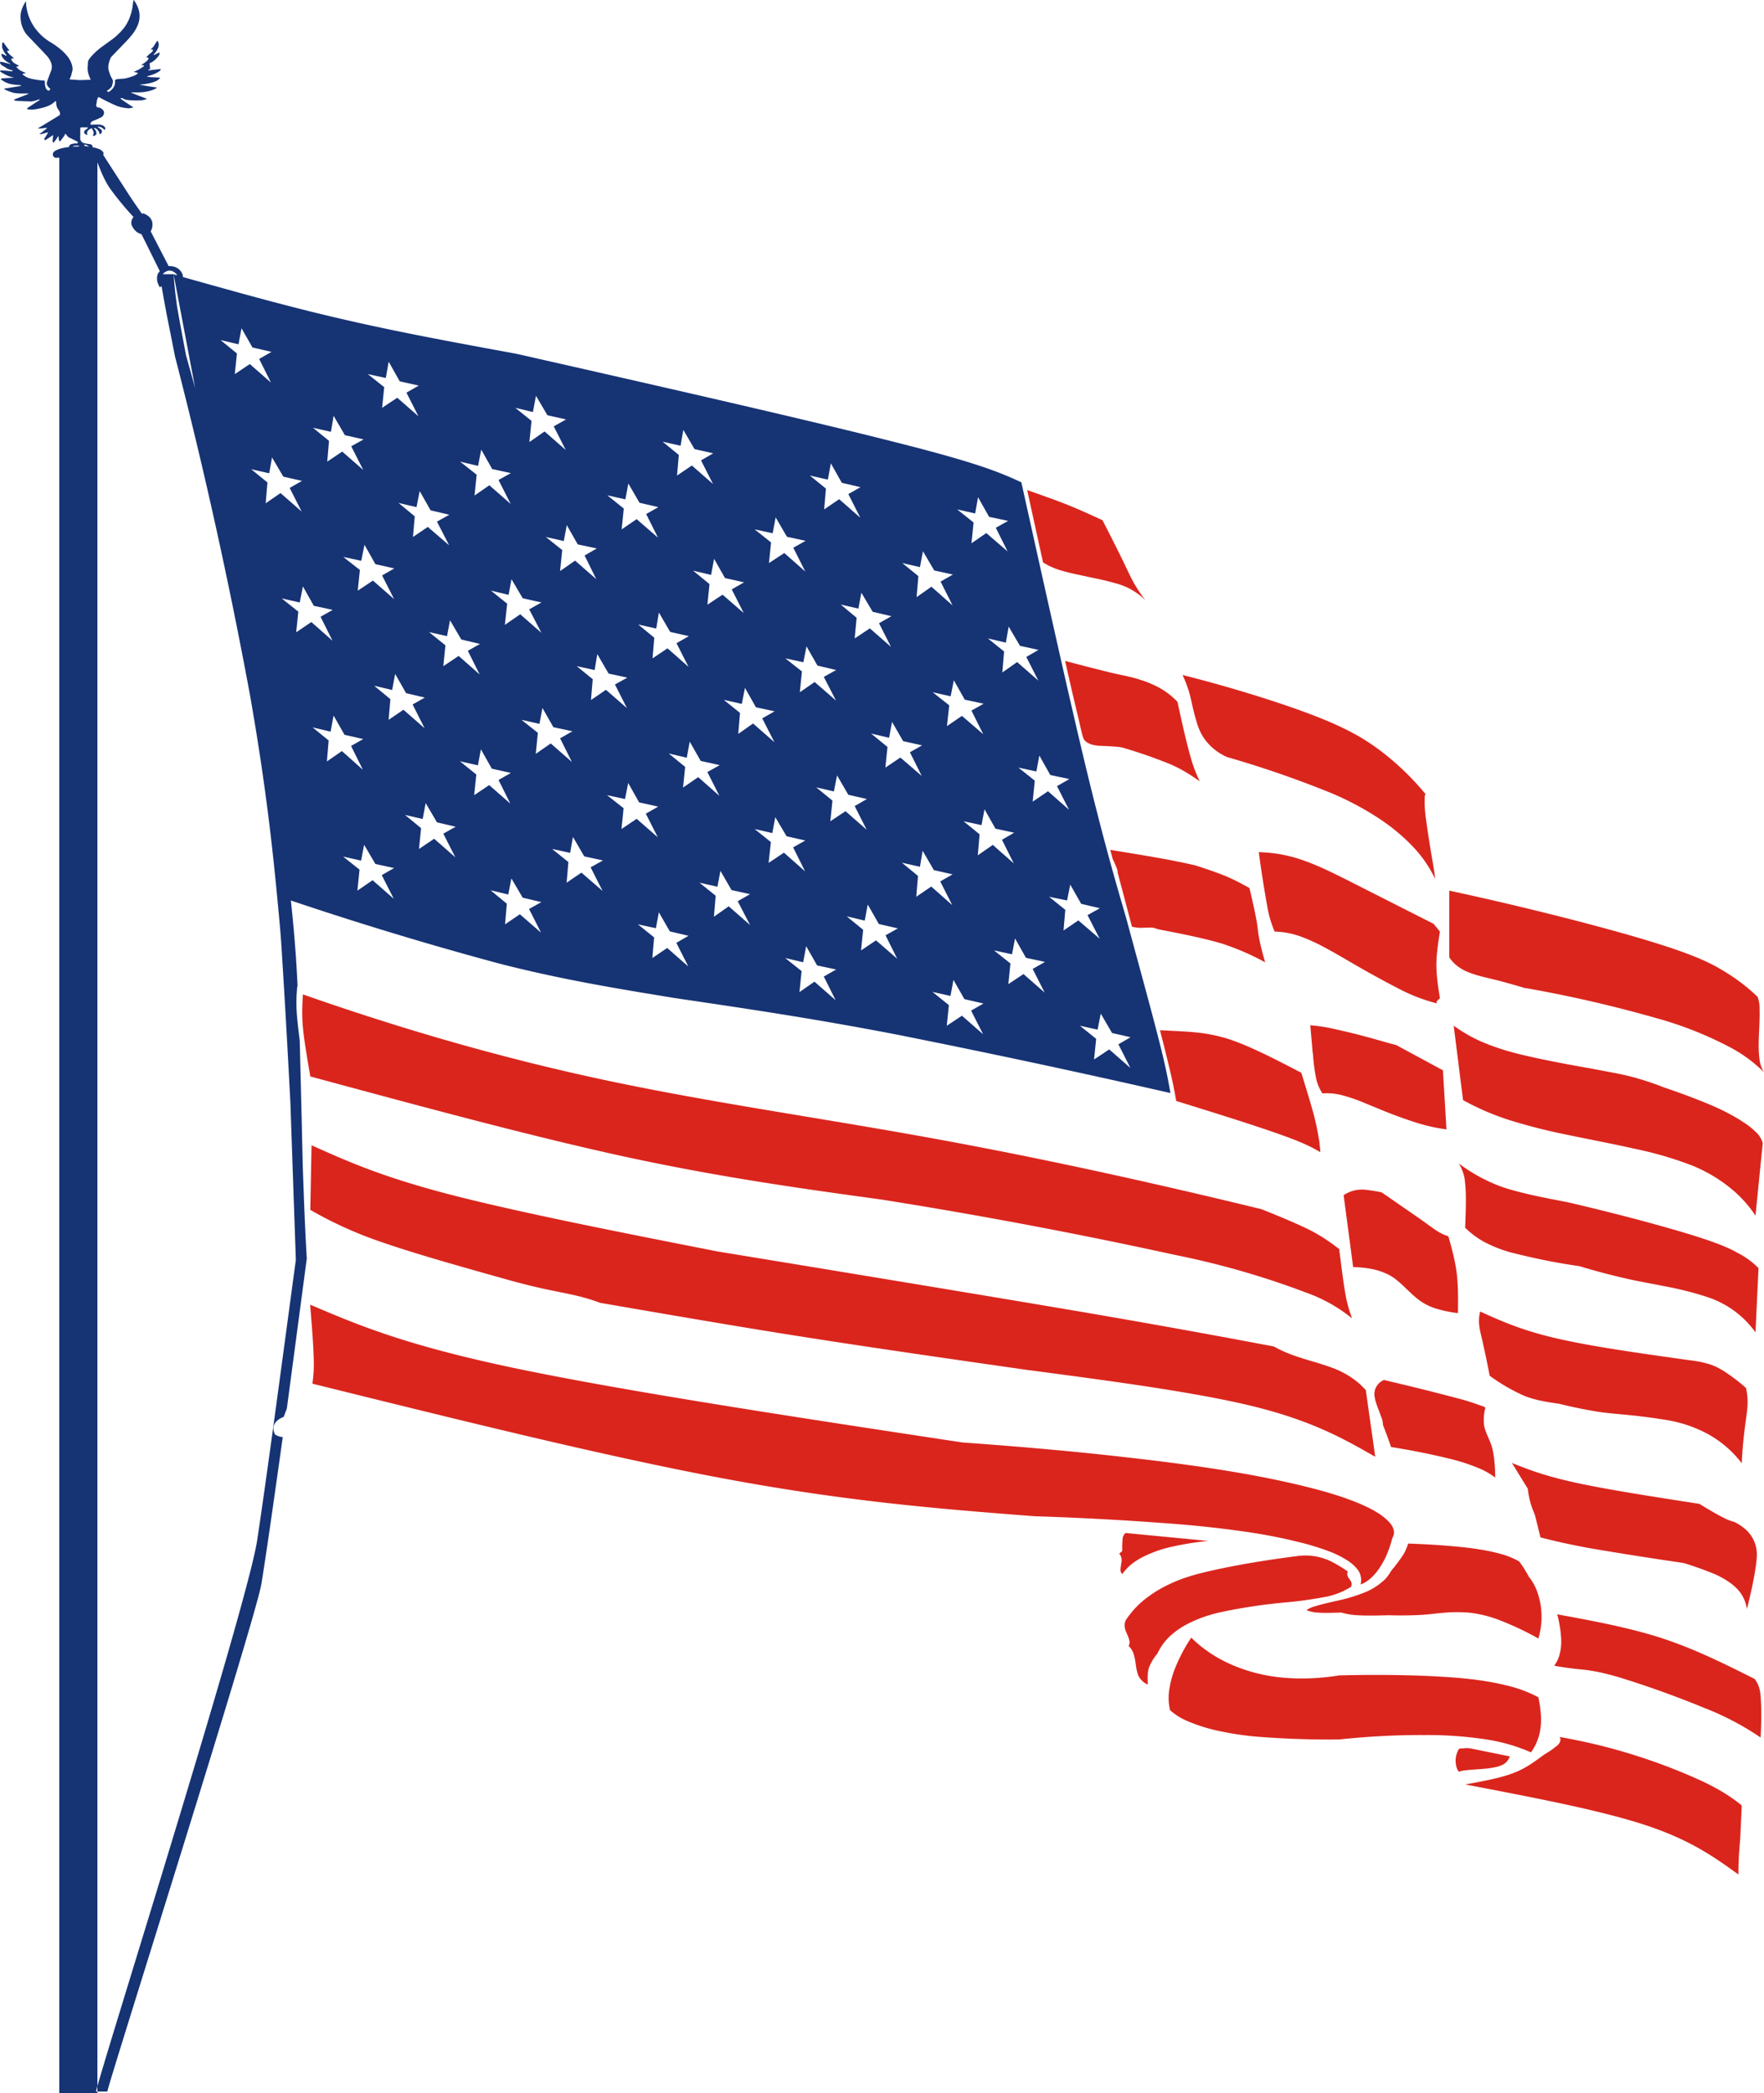
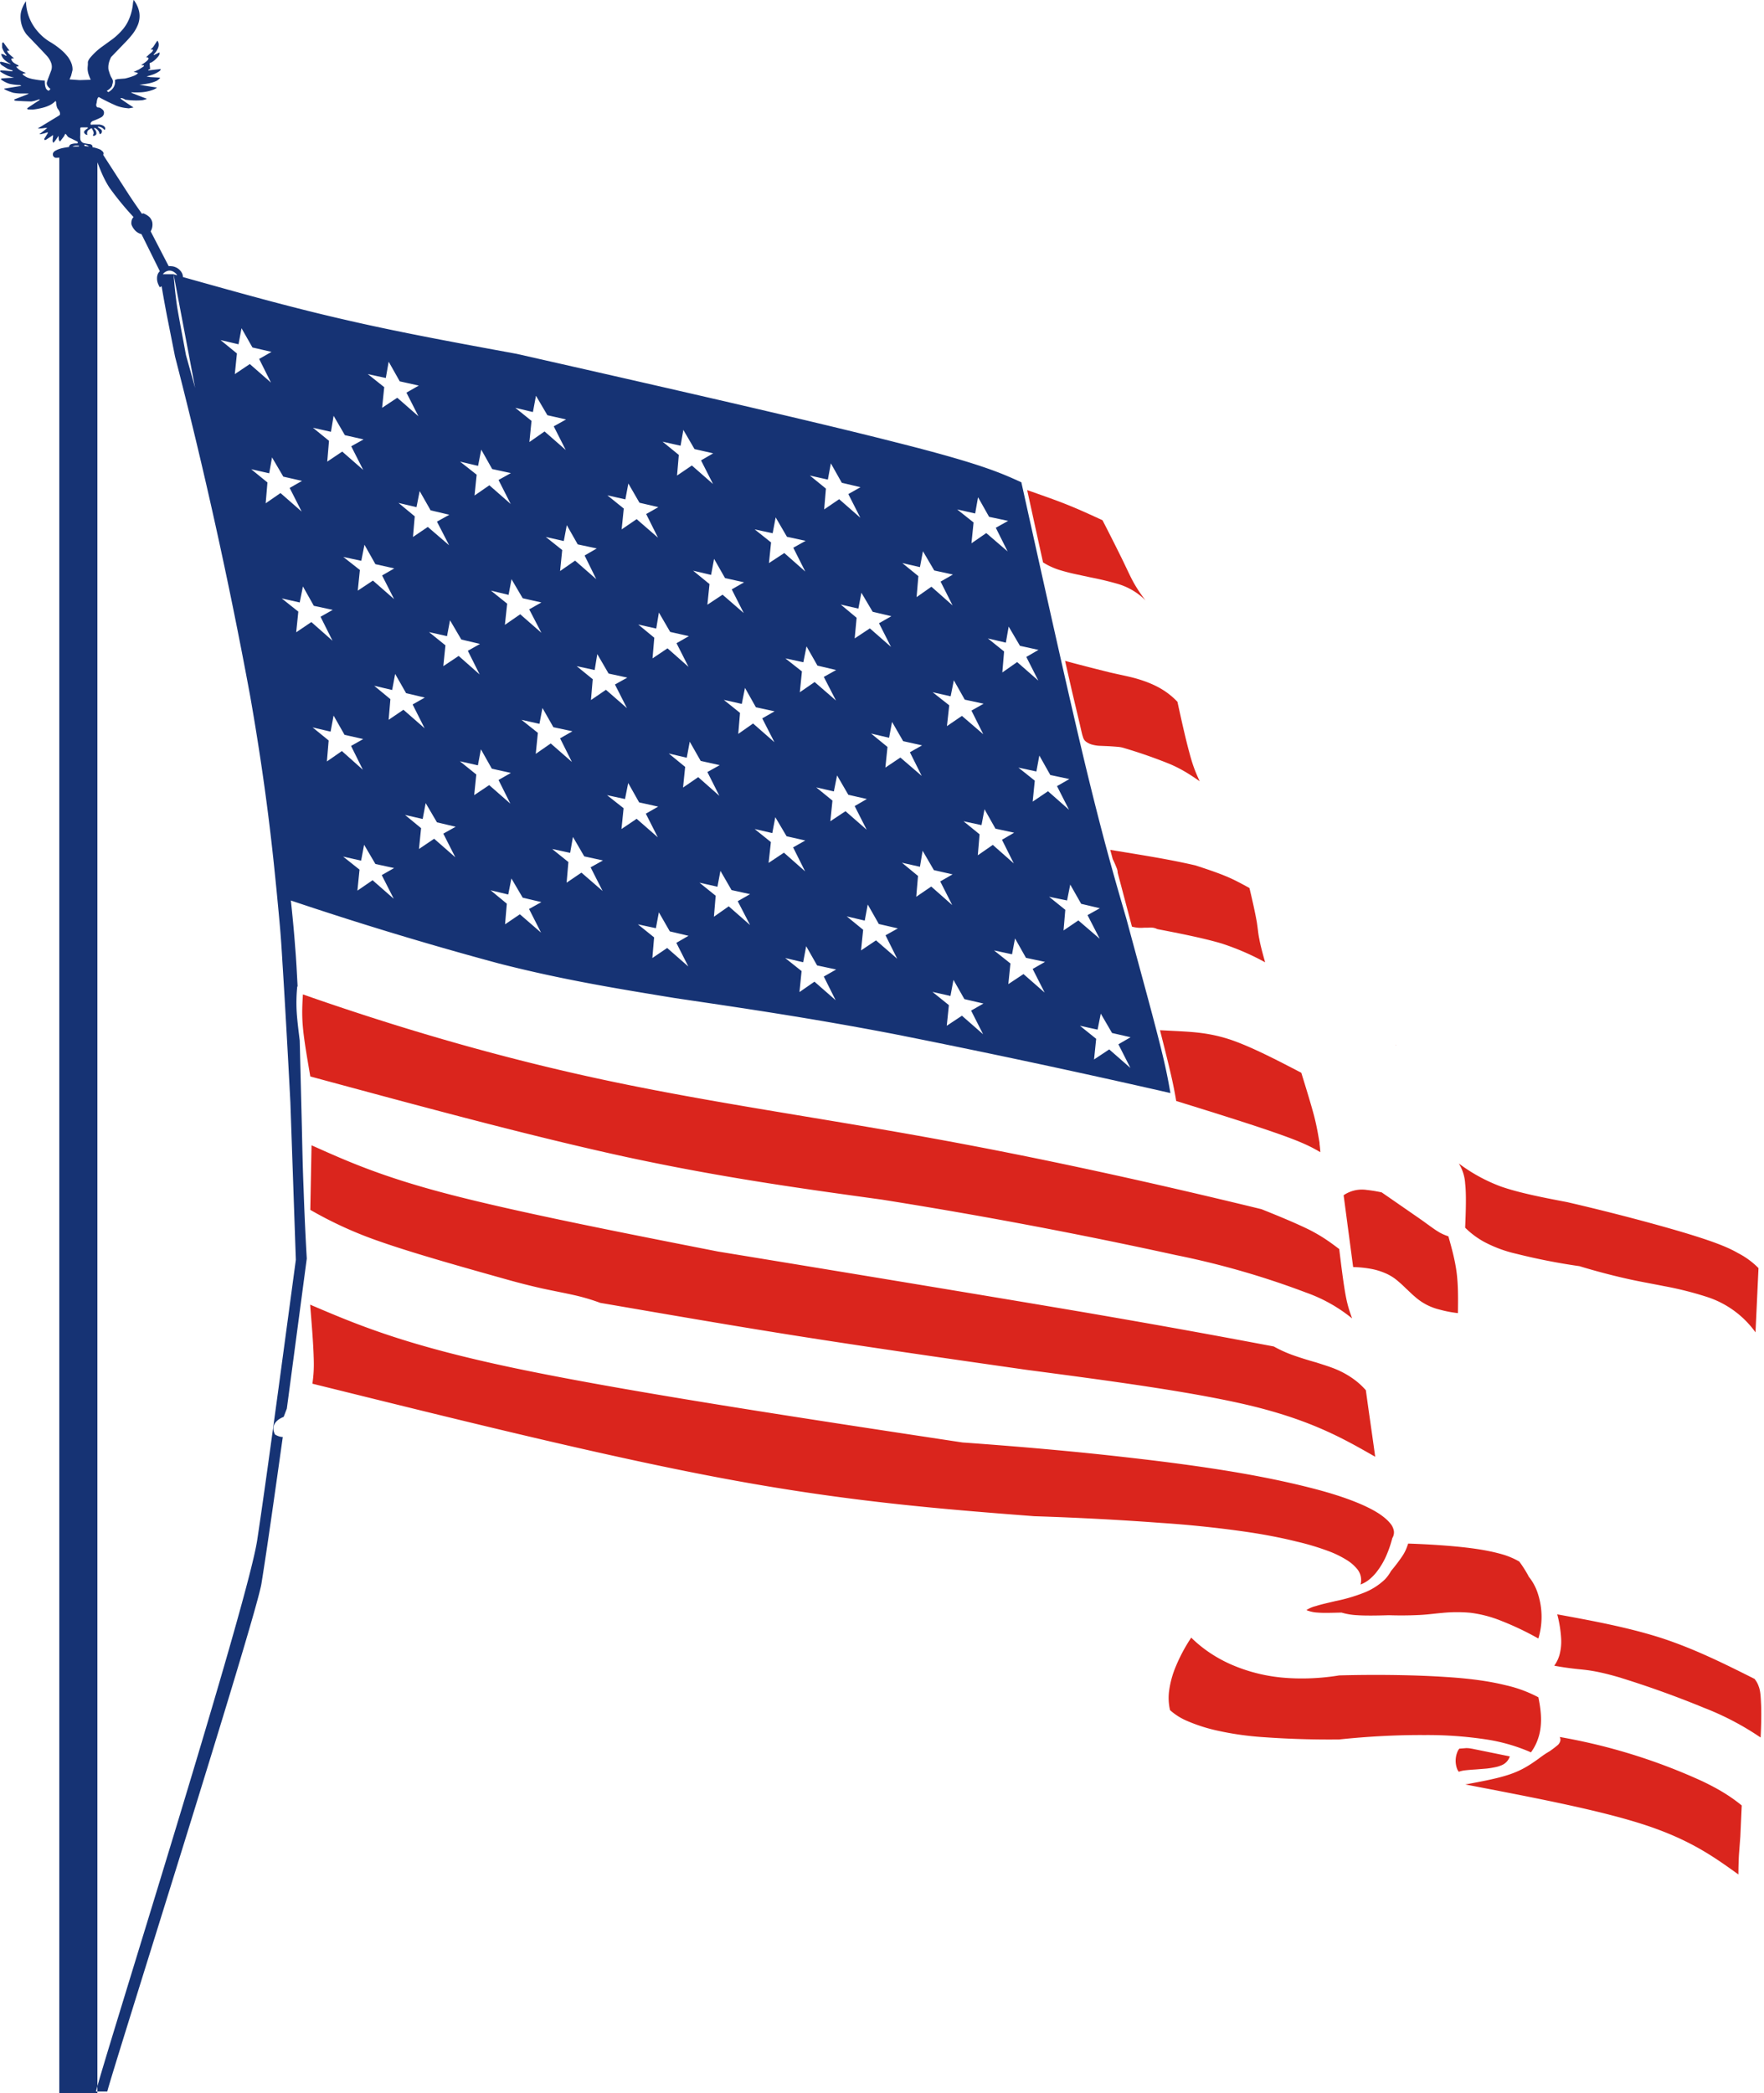
<svg xmlns="http://www.w3.org/2000/svg" width="960" height="1138.714" shape-rendering="geometricPrecision" text-rendering="geometricPrecision" image-rendering="optimizeQuality" fill-rule="evenodd" clip-rule="evenodd" viewBox="0 0 10 11.862">
  <path fill="#DA251D" d="M6.507 3.417zM7.91 5.92c.002 0 .004 0 .005.002L7.91 5.92z" />
-   <path fill="#DA251D" d="M7.442 5.97l-.014-.16a.935.935 0 0 1 .114.016c.045.01.104.023.165.039.062.016.128.035.163.045l.045.012.265.143.02.335a1.018 1.018 0 0 1-.17-.038 2.592 2.592 0 0 1-.183-.066l-.124-.051a.916.916 0 0 0-.12-.04.348.348 0 0 0-.106-.009.25.25 0 0 1-.034-.076 1.037 1.037 0 0 1-.02-.15zM8.126 4.908a1.677 1.677 0 0 1 .01.073.702.702 0 0 0-.123-.18 1.1 1.1 0 0 0-.197-.164 1.667 1.667 0 0 0-.312-.16 5.86 5.86 0 0 0-.548-.187.314.314 0 0 1-.122-.095.291.291 0 0 1-.044-.084 1.244 1.244 0 0 1-.033-.124c-.008-.035-.012-.053-.02-.078a.82.82 0 0 0-.033-.084c.278.07.552.156.74.228.187.072.287.13.38.2a1.5 1.5 0 0 1 .258.248c-.003.002-.004.005-.005.011a.662.662 0 0 0 .005.116 6.992 6.992 0 0 0 .044.28zM7.136 4.829a.806.806 0 0 1 .268.052c.096.035.202.09.324.152l.399.202.036.044c-.01.063-.02.126-.02.19 0 .062.01.125.02.188a.23.23 0 0 0-.013.012c-.006.006-.005.007-.006.01 0 .002 0 .005.002.007a.994.994 0 0 1-.21-.08 6.049 6.049 0 0 1-.275-.151c-.072-.042-.103-.06-.144-.082a1.064 1.064 0 0 0-.146-.067.468.468 0 0 0-.145-.027.607.607 0 0 1-.041-.138 6.786 6.786 0 0 1-.049-.312zM8.648 5.6a5.386 5.386 0 0 0-.152-.043l-.082-.02a.678.678 0 0 1-.088-.027.262.262 0 0 1-.067-.038.2.2 0 0 1-.043-.047v-.378c.432.093.86.203 1.122.282.261.079.356.126.433.173.078.047.138.094.193.147a.18.18 0 0 1 .011.066c.001.032 0 .078-.002.115a2.008 2.008 0 0 0-.003.096c0 .03.002.06.006.086a.18.18 0 0 0 .024.064.813.813 0 0 0-.205-.148 2.084 2.084 0 0 0-.407-.159 7.25 7.25 0 0 0-.74-.17zM9.952 6.889a.681.681 0 0 0-.143-.157.85.85 0 0 0-.218-.128 2.048 2.048 0 0 0-.318-.093c-.123-.028-.262-.054-.386-.08a3.234 3.234 0 0 1-.331-.084 1.463 1.463 0 0 1-.262-.113l-.053-.422a.825.825 0 0 0 .165.094c.065.027.14.053.252.078.112.026.258.053.362.071.104.02.165.03.227.046.061.016.123.036.183.06.107.036.212.076.29.11.077.035.126.063.163.088a.413.413 0 0 1 .08.065.13.13 0 0 1 .03.054l-.041.41zM9.578 7.708c.036.004.07.01.1.019.03.008.056.019.092.041.036.023.084.058.128.097a.347.347 0 0 1 .008.108c-.003.042-.012.093-.018.147a2.337 2.337 0 0 0-.014.172.607.607 0 0 0-.237-.188.746.746 0 0 0-.182-.056 3.415 3.415 0 0 0-.26-.033c-.073-.007-.111-.01-.165-.02a2.578 2.578 0 0 1-.19-.04c-.069-.01-.137-.02-.203-.047a1.078 1.078 0 0 1-.192-.112 5.723 5.723 0 0 0-.036-.174c-.01-.048-.02-.08-.023-.11a.217.217 0 0 1 .005-.08c.117.053.234.106.432.152.198.046.477.085.755.124zM7.886 8.2l-.012-.035-.034-.091a.13.13 0 0 0-.006-.035l-.018-.048a.728.728 0 0 1-.016-.045.198.198 0 0 1-.008-.037.092.092 0 0 1 .002-.03.074.074 0 0 1 .01-.023.086.086 0 0 1 .016-.02.128.128 0 0 1 .025-.016 14.333 14.333 0 0 1 .453.113 2.006 2.006 0 0 1 .116.039.025.025 0 0 1 .005.004c.002 0 .002.002.001.003a.277.277 0 0 0-.008.086c.002.025.01.044.016.06l.019.044a.316.316 0 0 1 .02.074.804.804 0 0 1 .009.13.403.403 0 0 0-.09-.052 1.1 1.1 0 0 0-.177-.057 3.964 3.964 0 0 0-.323-.064zM9.634 8.522c.047.029.095.057.128.074.032.017.05.023.069.028.021.01.041.023.058.037a.188.188 0 0 1 .065.102c.005.021.009.044.001.104s-.027.156-.052.251a.203.203 0 0 0-.051-.11.306.306 0 0 0-.056-.047.482.482 0 0 0-.09-.047 1.947 1.947 0 0 0-.162-.057 23.07 23.07 0 0 1-.527-.083c-.135-.025-.21-.043-.284-.062l-.027-.109c-.006-.022-.006-.023-.01-.032-.004-.01-.012-.028-.019-.052a.554.554 0 0 1-.016-.083l-.09-.146c.09.036.18.072.357.111.178.039.442.08.706.121zM6.85 8.732c-.075.007-.15.02-.207.033a.683.683 0 0 0-.13.042.447.447 0 0 0-.09.05.297.297 0 0 0-.061.063.04.04 0 0 1-.01-.021c0-.01.002-.025.004-.037.004-.021.005-.038-.011-.058l.017-.015a.547.547 0 0 1 .003-.077.059.059 0 0 1 .007-.015.041.041 0 0 1 .009-.01l.468.045zM6.387 9.255a.138.138 0 0 1-.01-.03.074.074 0 0 1 .004-.042.498.498 0 0 1 .105-.117.705.705 0 0 1 .152-.093c.058-.027.125-.05.245-.076.12-.027.294-.057.47-.079a.331.331 0 0 1 .208.038c.025.013.053.03.08.05a.031.031 0 0 0 0 .028c.004.008.01.015.013.02.007.01.01.02.008.03a.039.039 0 0 1-.004.009c-.035.02-.071.04-.134.054a2.22 2.22 0 0 1-.243.034c-.13.012-.26.033-.352.053a.762.762 0 0 0-.19.065.45.45 0 0 0-.11.076.322.322 0 0 0-.068.096.274.274 0 0 0-.048.08c-.009.03-.007.062-.006.095a.102.102 0 0 1-.04-.03.085.085 0 0 1-.015-.024.258.258 0 0 1-.01-.038l-.006-.04a.315.315 0 0 0-.008-.037.109.109 0 0 0-.03-.05.04.04 0 0 0 .005-.013c.001-.005.001-.01-.001-.02a.23.23 0 0 0-.015-.039z" />
  <path fill="#DA251D" d="M8.667 8.935a.293.293 0 0 1 .051.095.425.425 0 0 1 .003.255 1.658 1.658 0 0 0-.21-.1.695.695 0 0 0-.176-.046.844.844 0 0 0-.16.001c-.047.004-.086.01-.135.012a2.094 2.094 0 0 1-.166.001c-.066.002-.133.003-.178 0a.38.38 0 0 1-.091-.015c-.051.001-.102.003-.135 0a.191.191 0 0 1-.064-.014.168.168 0 0 1 .054-.023c.03-.01.077-.02.11-.028a.958.958 0 0 0 .166-.049.362.362 0 0 0 .116-.075.23.23 0 0 0 .034-.047c.026-.031.05-.063.067-.089.016-.025.023-.046.03-.066.125.004.25.013.34.024.09.011.147.024.19.036a.435.435 0 0 1 .1.042c.022.03.04.059.054.086zM9.945 9.512c.01.012.019.026.025.044.007.018.011.04.013.09.003.048.002.124-.002.2a1.594 1.594 0 0 0-.32-.168 5.606 5.606 0 0 0-.485-.174c-.131-.038-.186-.041-.234-.046a1.64 1.64 0 0 1-.131-.019.193.193 0 0 0 .03-.062.292.292 0 0 0 .009-.094.686.686 0 0 0-.022-.135c.203.037.407.075.593.135.186.061.355.145.524.23zM9.874 10.231l-.008.176-.008.105a2.265 2.265 0 0 0-.003.11c-.135-.097-.27-.195-.528-.28-.258-.085-.64-.157-1.02-.23.092-.017.185-.034.254-.058.07-.024.115-.055.16-.087a.803.803 0 0 1 .042-.03l.023-.014a.605.605 0 0 0 .047-.036c.013-.015.017-.029.009-.044a3.296 3.296 0 0 1 .807.25c.099.047.165.089.225.138zM8.343 9.909l.216.044a.08.08 0 0 1-.049.051.159.159 0 0 1-.033.01.478.478 0 0 1-.05.008l-.062.005a1.216 1.216 0 0 0-.06.005.166.166 0 0 0-.035.008.06.06 0 0 1-.011-.02.133.133 0 0 1 .002-.09.071.071 0 0 1 .012-.021l.039-.003c.011 0 .02.001.03.003zM5.913 3.187a229.608 229.608 0 0 1-.09-.41c.078.028.155.054.227.083.07.028.135.058.2.088.043.083.085.167.114.226.029.06.044.094.063.128a.78.78 0 0 0 .067.1.372.372 0 0 0-.16-.094 1.766 1.766 0 0 0-.146-.035l-.084-.018A1.093 1.093 0 0 1 6 3.228a.404.404 0 0 1-.087-.041zM6.308 4.868l-.014-.052c.117.019.234.038.314.053.08.015.125.025.169.035.058.019.116.038.167.059.05.02.095.045.139.069.018.074.034.148.042.194.007.046.007.062.014.095.006.034.019.083.033.132a1.437 1.437 0 0 0-.248-.107c-.102-.03-.233-.056-.363-.081a.084.084 0 0 0-.026-.008.15.15 0 0 0-.027 0h-.022a.189.189 0 0 1-.069-.006l-.081-.306c0-.007-.001-.015-.006-.027a.643.643 0 0 0-.022-.05zM6.078 3.921a75.808 75.808 0 0 1-.04-.176c.092.025.184.048.252.065.069.016.114.024.158.037.044.013.088.03.127.052a.425.425 0 0 1 .1.078c.024.111.049.222.07.297.02.075.038.114.056.153-.048-.033-.096-.066-.168-.097a2.833 2.833 0 0 0-.264-.092.152.152 0 0 0-.035-.006 1.325 1.325 0 0 0-.058-.004l-.048-.002a.226.226 0 0 1-.035-.006.099.099 0 0 1-.025-.01.071.071 0 0 1-.017-.012.052.052 0 0 1-.012-.023c-.005-.013-.009-.034-.019-.077l-.042-.177zM7.48 6.479a.656.656 0 0 1 .005.05c-.045-.026-.091-.052-.227-.1-.137-.049-.363-.12-.59-.19-.007-.04-.014-.08-.028-.141-.016-.07-.04-.166-.064-.26l.099.005c.092.005.185.01.302.049.117.04.258.113.4.187.027.087.054.175.072.242.017.066.024.112.032.158zM7.617 6.773a.184.184 0 0 1 .131-.03.787.787 0 0 1 .085.014l.224.155c.053.038.074.054.094.066.02.013.04.021.06.028.019.068.038.136.047.208.009.073.008.15.007.227a.663.663 0 0 1-.104-.02.323.323 0 0 1-.141-.074c-.017-.014-.032-.03-.05-.046a.695.695 0 0 0-.058-.052.272.272 0 0 0-.063-.036.372.372 0 0 0-.078-.023.66.66 0 0 0-.1-.01l-.054-.407z" />
  <path fill="#DA251D" d="M5.456 8.174c.325.023.65.052.919.083.269.03.482.06.655.09.173.03.306.06.411.087.105.027.183.053.243.077s.102.046.133.066c.03.02.05.038.063.054a.09.09 0 0 1 .022.045.061.061 0 0 1-.009.04.642.642 0 0 1-.037.106.428.428 0 0 1-.046.078.27.27 0 0 1-.047.05.18.18 0 0 1-.05.029.098.098 0 0 0-.022-.091.232.232 0 0 0-.055-.047.569.569 0 0 0-.104-.051 1.468 1.468 0 0 0-.184-.055c-.08-.02-.18-.04-.3-.057a6.361 6.361 0 0 0-.464-.048c-.2-.015-.46-.03-.72-.038-.516-.04-1.032-.08-1.714-.205-.683-.125-1.53-.336-2.379-.546.005-.039.01-.078.007-.152-.002-.075-.011-.186-.02-.296.267.114.535.228 1.151.358.617.13 1.582.277 2.547.423zM5 6.798c-.45-.062-.902-.124-1.442-.24-.54-.117-1.17-.288-1.799-.458-.017-.1-.035-.201-.042-.279-.007-.077-.003-.132 0-.186.562.197 1.134.363 1.724.488.59.125 1.197.21 1.82.323.621.112 1.258.252 1.89.406.103.041.204.083.278.12.073.038.118.072.163.106.012.097.024.195.036.26.012.065.025.099.037.133a.873.873 0 0 0-.26-.146 4.7 4.7 0 0 0-.74-.213A29.154 29.154 0 0 0 5 6.798zM8.884 6.812c.26.06.518.129.683.179.164.05.234.08.286.11a.455.455 0 0 1 .116.085l-.017.364a.544.544 0 0 0-.273-.2 1.92 1.92 0 0 0-.246-.062c-.08-.016-.146-.027-.224-.045a3.815 3.815 0 0 1-.255-.068 3.474 3.474 0 0 1-.357-.07.734.734 0 0 1-.184-.068.481.481 0 0 1-.107-.08c.004-.095.007-.19 0-.25a.244.244 0 0 0-.036-.114.944.944 0 0 0 .237.13c.102.036.24.063.377.089zM6.753 9.28c.064.063.14.114.226.152a.942.942 0 0 0 .286.074c.105.01.217.006.327-.012.221-.006.443-.002.605.009.161.01.263.028.34.047a.74.74 0 0 1 .184.068c.01.047.016.094.015.135-.001.04-.007.072-.017.1a.275.275 0 0 1-.04.077 1.01 1.01 0 0 0-.246-.072 2.231 2.231 0 0 0-.358-.026c-.144-.001-.314.007-.483.025a5.165 5.165 0 0 1-.429-.013 1.724 1.724 0 0 1-.266-.038.936.936 0 0 1-.165-.053.35.35 0 0 1-.099-.062.304.304 0 0 1-.005-.112.547.547 0 0 1 .039-.139.952.952 0 0 1 .086-.16zM1.766 6.49c.197.088.393.177.777.277.384.1.956.213 1.527.325.769.126 1.537.253 2.062.342.525.09.807.143 1.089.196a.716.716 0 0 0 .108.049c.042.015.091.03.134.042.043.014.08.025.115.04a.507.507 0 0 1 .093.052c.028.02.051.041.072.065l.016.115.02.14a21.596 21.596 0 0 1 .017.122c-.175-.1-.35-.2-.68-.283-.33-.082-.815-.146-1.3-.21-.426-.061-.852-.122-1.254-.185s-.78-.129-1.159-.194a1.148 1.148 0 0 0-.14-.042c-.057-.013-.126-.026-.191-.04a3.867 3.867 0 0 1-.19-.048c-.275-.077-.548-.154-.735-.22a2.248 2.248 0 0 1-.388-.177l.007-.367z" />
  <path fill="#163374" d="M6.475 3.372zM1.646 6.247c-.016-.31-.034-.622-.045-.793-.01-.172-.014-.204-.033-.405-.02-.201-.056-.57-.15-1.105A28.083 28.083 0 0 0 .992 2.02l-.046-.232a7.706 7.706 0 0 1-.03-.166l-.01.006a.123.123 0 0 1-.013-.028.08.08 0 0 1-.003-.025c0-.008.002-.015.004-.021a.051.051 0 0 1 .012-.017l-.104-.21a.075.075 0 0 1-.042-.028.097.097 0 0 1-.015-.027.059.059 0 0 1 0-.017.042.042 0 0 1 .012-.025 1.695 1.695 0 0 1-.137-.167C.586 1.01.57.965.552.92v10.942H.336V.893a.087.087 0 0 1-.012.001C.316.894.31.896.302.885.298.877.297.865.312.855A.154.154 0 0 1 .36.838.448.448 0 0 1 .391.833c0-.005.004-.012.01-.015A.08.08 0 0 1 .436.813C.439.813.443.808.44.804A.017.017 0 0 0 .434.8L.404.785A.166.166 0 0 1 .389.778.03.03 0 0 1 .381.77.111.111 0 0 0 .375.762.022.022 0 0 0 .37.758L.362.773A1.324 1.324 0 0 1 .34.802C.338.8.336.797.334.794.332.789.333.78.331.77a.243.243 0 0 1-.028.039C.298.805.299.802.298.797L.301.768C.301.766.299.766.298.767l-.01.007-.026.017C.258.793.253.796.251.79V.786L.255.78.271.754C.271.752.271.75.268.75a.208.208 0 0 1-.036.01A.03.03 0 0 1 .223.76.667.667 0 0 0 .268.725H.254a.162.162 0 0 1-.04.003A38.261 38.261 0 0 0 .326.66C.338.653.337.652.34.65V.642C.34.635.333.624.325.613A.09.09 0 0 1 .318.58C.318.577.315.57.312.574v.001a.135.135 0 0 1-.028.02.199.199 0 0 1-.04.015.398.398 0 0 1-.059.011A.373.373 0 0 1 .158.62C.155.619.154.616.154.614L.156.612A3.182 3.182 0 0 1 .218.571C.22.57.228.564.224.563H.222a.821.821 0 0 1-.028.009L.178.575A1.964 1.964 0 0 1 .09.571C.087.57.082.571.08.566L.082.563a9.414 9.414 0 0 0 .07-.027C.158.533.159.534.162.53H.125A.294.294 0 0 1 .076.526.307.307 0 0 1 .027.507C.025.507.022.502.026.502L.118.487c.001 0 .002-.002 0-.003A.038.038 0 0 0 .112.482.326.326 0 0 1 .054.475a.16.16 0 0 1-.042-.02C.01.454.006.452.005.448.008.444.01.445.015.444L.028.443.08.44A.228.228 0 0 1 .043.429a.29.29 0 0 1-.04-.022C-.003.403.003.398.007.399h.002L.025.4l.044.004C.071.402.072.4.071.399.062.397.053.394.043.39L.009.369C.004.364-.001.359 0 .352L.004.35l.012.002.038.01C.056.365.06.364.058.362L.056.36A.137.137 0 0 1 .03.343.069.069 0 0 1 .006.306c.01 0 .015.002.024.008.002.002.006.004.007-.001A.128.128 0 0 1 .012.27V.245C.013.243.016.24.019.24a.732.732 0 0 0 .035.047H.041c0 .005.002.009.006.014a.32.32 0 0 0 .03.027c0 .001.002.003 0 .003C.074.331.068.33.064.333c0 .007.004.014.012.021.007.006.016.01.027.016.005.002 0 .01-.007.006a.003.003 0 0 0-.002.005.056.056 0 0 0 .01.01C.108.395.113.398.12.402a.222.222 0 0 0 .027.011L.13.418C.125.42.13.424.133.426.14.431.147.436.157.44a.19.19 0 0 0 .039.01.438.438 0 0 0 .058.007.149.149 0 0 0 .002.031l.003.01A.027.027 0 0 0 .268.51a.016.016 0 0 0 .009.004L.286.504C.27.492.262.478.266.465A.486.486 0 0 1 .274.442L.291.397a.066.066 0 0 0 0-.037.121.121 0 0 0-.026-.044L.238.287.151.196A.163.163 0 0 1 .117.08a.133.133 0 0 1 .01-.036.172.172 0 0 1 .02-.037.268.268 0 0 0 .069.174c.02.023.044.043.07.058a.445.445 0 0 1 .06.043.27.27 0 0 1 .04.042C.404.35.412.373.411.397L.403.429.394.45l.057.004.063-.002C.507.436.5.419.498.405.495.39.497.378.498.366V.351a.068.068 0 0 1 .01-.02A.367.367 0 0 1 .571.27L.64.22A.375.375 0 0 0 .698.164.23.23 0 0 0 .734.102a.295.295 0 0 0 .02-.088C.756.01.755.004.759 0 .761.001.76.002.761.004c.02.028.031.06.03.09a.133.133 0 0 1-.01.048.228.228 0 0 1-.032.054.541.541 0 0 1-.037.042L.63.323a.149.149 0 0 0-.012.03.102.102 0 0 0-.004.027c0 .008 0 .015.004.025A.19.19 0 0 0 .63.437C.635.444.638.451.64.458A.053.053 0 0 1 .636.48c0 .008-.005.014-.013.022a.118.118 0 0 1-.018.013l.009.007A.083.083 0 0 0 .635.506.06.06 0 0 0 .652.458V.452h.003A.049.049 0 0 1 .668.448l.04-.003A.36.36 0 0 0 .763.428.063.063 0 0 0 .776.42.02.02 0 0 0 .782.413L.77.41A.158.158 0 0 0 .757.408l.03-.014L.809.38C.812.378.82.373.814.37L.802.369V.367A.189.189 0 0 0 .833.345C.84.338.843.333.841.328.837.325.833.325.828.325c.01-.01.02-.02.03-.027C.862.293.872.285.864.28.862.281.858.282.854.28.858.276.863.273.869.265L.892.23C.905.249.9.268.887.289.883.296.877.302.871.309.87.31.873.312.875.312.876.31.878.309.883.307l.021-.01C.907.309.898.32.884.334a.126.126 0 0 1-.026.02C.855.355.85.355.848.36l.003.032C.848.392.843.392.84.398l.001.001.07-.008c0 .005-.003.01-.01.014a.163.163 0 0 1-.036.018.44.44 0 0 1-.034.01c.004.001.01.003.022.004L.908.44a.04.04 0 0 1-.009.01.066.066 0 0 1-.013.009.21.21 0 0 1-.051.015A.471.471 0 0 1 .79.48 1.91 1.91 0 0 0 .89.496.074.074 0 0 1 .87.508a.242.242 0 0 1-.069.015.5.5 0 0 1-.057 0c0 .002.001.002.004.004A2.821 2.821 0 0 0 .833.56a.124.124 0 0 1-.027.008.441.441 0 0 1-.095-.003C.702.56.693.555.683.556c0 .002.001.003.004.006a1.69 1.69 0 0 0 .07.047L.73.614C.71.612.69.61.662.6A1.11 1.11 0 0 1 .56.55C.555.552.554.556.552.56a.097.097 0 0 0-.004.021C.546.589.542.598.55.607a.01.01 0 0 0 .005.002c.007 0 .014.002.02.007.015.01.016.02.013.032a.032.032 0 0 1-.013.016.42.42 0 0 1-.05.022.03.03 0 0 0-.008.006C.513.697.512.702.515.707L.527.706h.03C.564.705.572.707.58.71a.048.048 0 0 1 .008.004c.008.007.011.013.006.021C.59.738.589.732.586.73A.047.047 0 0 0 .562.718C.559.718.556.716.554.72l.018.013C.58.74.578.745.576.753.573.756.568.763.564.758A.04.04 0 0 0 .552.735a.047.047 0 0 0-.015-.01C.535.725.532.727.534.73a.033.033 0 0 1 .012.03C.545.763.54.767.536.769A.035.035 0 0 1 .529.77C.525.767.527.764.53.76.532.752.53.744.524.735.524.732.52.725.515.728A.285.285 0 0 1 .5.738C.492.747.493.755.495.765A.023.023 0 0 1 .477.752C.474.742.486.735.497.727.5.725.497.722.495.722H.462c-.003 0-.007 0-.007.006v.039a.08.08 0 0 0 0 .019c0 .005.002.01.004.013a.03.03 0 0 0 .008.008C.47.81.474.811.48.812a.237.237 0 0 0 .023.004c.007.001.013 0 .02.009a.02.02 0 0 1 .001.009.224.224 0 0 1 .043.013.052.052 0 0 1 .011.008c.01.008.01.014.007.023l.144.223c.036.055.056.082.075.11l.009-.002c.009.004.017.008.024.013.007.005.013.01.017.017a.057.057 0 0 1 .009.02.077.077 0 0 1-.009.052l.102.197c.01 0 .02 0 .03.003.01.003.018.007.026.013.016.013.025.03.025.046.3.084.6.169.915.241.315.073.645.133.976.194.84.19 1.679.381 2.156.503.477.12.592.173.706.225.134.604.268 1.209.367 1.62.1.413.164.633.228.852.07.26.142.52.184.686.042.164.054.234.066.303A56.221 56.221 0 0 0 5.07 5.86c-.468-.09-.856-.147-1.243-.204-.317-.052-.635-.103-.998-.196a19.989 19.989 0 0 1-1.18-.357l-.001-.008c.01.094.019.187.025.27.007.082.01.154.014.225h-.002a.924.924 0 0 0-.004.128c.002.05.01.114.018.178l.012.484c.003.137.005.239.01.358.004.12.01.257.018.394l-.113.85-.018.047a.141.141 0 0 0-.03.016c-.026.02-.03.04-.027.06a.075.075 0 0 0 .008.024c.015.009.03.014.044.014-.044.313-.088.626-.121.831-.034.205-.852 2.782-.874 2.878H.544c.03-.136.858-2.753.914-3.125.056-.372.137-.98.219-1.588l-.031-.892zM1.369 1.86l-.017.091-.102-.024.093.076-.012.117.085-.057.12.105-.067-.134.07-.04-.108-.025-.062-.109zm.173.732l-.016.09-.102-.023.092.075-.01.118.084-.058.12.105-.068-.134.07-.04-.106-.024-.064-.109zm.175.732l-.018.09-.102-.023.094.075-.012.117.086-.058.12.106-.068-.136.069-.039-.107-.023-.062-.11zm.174.731l-.017.091-.102-.024.091.074-.01.119.085-.059.119.106-.067-.135.069-.039-.106-.024-.062-.109zm.173.732l-.017.09-.102-.023.093.074-.012.119.086-.059.12.105-.068-.134.07-.04-.106-.023-.064-.109zm-.173-2.43l-.015.09-.102-.023.091.074-.01.118.085-.057.119.104-.068-.134.07-.039-.106-.024-.064-.11zm.175.73l-.018.091-.102-.022.094.074-.012.117.086-.057.12.105-.068-.134.069-.04-.107-.024-.062-.11zm.174.732l-.017.091-.102-.024.092.076-.01.117.084-.057.12.105-.068-.135.069-.039-.106-.025-.062-.109zm.173.732l-.017.09-.1-.023.091.075-.012.118.086-.058.12.105-.068-.134.07-.039-.106-.025-.064-.109zm-.21-2.5l-.016.091-.102-.022.093.074-.012.117.086-.057.12.105-.068-.134.07-.04-.108-.024-.062-.11zm.176.732l-.018.091-.102-.024.092.076-.01.117.084-.057.121.104-.069-.134.07-.039-.106-.025-.062-.109zm.172.732l-.017.09-.102-.023.093.075-.012.118.087-.058.119.105-.067-.134.069-.039-.106-.025-.064-.109zm.175.732l-.017.09-.102-.023.093.075-.012.117.085-.057.12.105-.067-.134.07-.04-.108-.024-.062-.11zm.173.731l-.018.091-.1-.024.092.076-.01.117.084-.057.12.104-.068-.134.07-.039-.106-.025-.064-.109zm-.171-2.43l-.018.092-.102-.024.094.074-.012.118.084-.058.121.106-.069-.136.07-.039-.106-.023-.062-.11zm.172.732l-.017.091-.1-.024.092.074-.013.12.087-.06.12.105L3 3.453l.069-.039-.106-.024-.064-.109zm.175.732l-.017.09-.102-.023.093.074-.012.119.085-.059.12.105-.067-.134.07-.04-.108-.023-.062-.109zm.173.73l-.016.091-.102-.022.092.074-.01.117.084-.057.12.104-.068-.134.07-.039-.106-.023-.064-.11zm-.21-2.498l-.017.091-.1-.024.092.074-.012.12.086-.06.12.105-.068-.134.07-.039-.106-.024-.064-.109zm.175.732l-.017.09-.102-.023.093.074-.012.119.085-.059.12.105-.066-.134.069-.04-.108-.023-.062-.109zm.173.73l-.015.091-.102-.022.091.074-.01.118.085-.058.119.104-.068-.134.07-.039-.106-.023-.064-.11zm.175.732l-.018.09-.102-.022.094.074-.012.118.086-.058.12.105-.068-.134.07-.04-.108-.024-.062-.11zm.174.732l-.017.09-.102-.022.092.074-.01.117.084-.057.12.105-.068-.134.069-.04-.106-.025-.062-.108zm-.173-2.43l-.017.09-.102-.023.093.075-.012.118.085-.058.121.105-.067-.134.069-.039-.107-.025-.063-.109zm.173.732l-.015.09-.102-.023.091.075-.01.117.085-.057.119.105-.068-.134.07-.04-.106-.024-.064-.11zm.175.731l-.017.091-.102-.024.093.076-.012.117.086-.059.12.106-.068-.135.07-.039-.108-.024-.062-.109zm.174.732l-.017.09-.102-.023.092.074-.01.119.084-.059.121.106-.07-.135.07-.04-.105-.023-.063-.109zm-.21-2.5l-.016.091-.102-.023.092.075-.01.117.084-.057.12.105-.068-.134.069-.04-.106-.024-.064-.11zm.174.732l-.017.091-.102-.024.093.076-.012.117.086-.057.12.104-.068-.134.07-.04-.108-.024-.062-.109zm.175.732l-.018.09-.102-.023.092.074-.01.119.084-.059.121.106-.069-.135.07-.04-.106-.023-.062-.11zm.172.732l-.017.09-.1-.023.092.074-.013.118.087-.058.12.106-.068-.136.069-.039-.106-.024-.064-.108zm.175.731l-.017.091-.102-.024.093.074-.012.119.085-.059.12.105-.067-.134.07-.04-.108-.023-.062-.109zm-.173-2.43l-.017.09-.102-.022.093.074-.012.117.087-.057.119.105-.068-.135.07-.039-.106-.023-.064-.11zm.175.731l-.018.09-.102-.022.094.074-.012.118.084-.058.121.105-.069-.134.07-.039-.106-.025-.062-.109zm.173.732l-.018.09-.1-.023.092.075-.012.117.086-.057.12.105-.068-.134.069-.04-.105-.024-.064-.11zm.174.731l-.017.091-.102-.024.093.076-.012.117.085-.057.12.104L5.02 5.3l.07-.039-.108-.025-.062-.109zm-.209-2.5l-.017.092-.102-.023.091.074-.01.118.085-.058.12.105-.068-.134.069-.039-.106-.025-.062-.11zm.173.733l-.017.09-.1-.023.09.075-.011.117.086-.057.12.105-.068-.134.07-.04-.106-.025-.064-.108zm.174.731l-.017.091-.102-.024.093.076-.012.117.085-.057.121.104-.067-.134.069-.039L5.12 4.2l-.063-.109zm.173.732l-.015.09-.102-.023.091.075-.01.118.085-.058.119.105-.068-.134.07-.04-.106-.024-.064-.11zm.175.731l-.017.091-.102-.023.093.075-.012.117.086-.057.12.105-.068-.134.07-.04-.108-.025-.062-.109zm-.173-2.429l-.017.09-.1-.023.091.074-.01.119.084-.059.12.106-.068-.135.07-.04-.106-.023-.064-.109zm.175.732l-.018.09-.102-.023.094.074-.013.118.085-.058.121.104-.067-.134.069-.039-.107-.023-.062-.11zm.174.73l-.017.09-.102-.022.091.074-.01.119.085-.059.119.105-.067-.134.069-.04-.106-.023-.062-.11zm.173.732l-.017.09-.102-.022.093.074-.012.117.086-.057.12.105-.068-.134.07-.04-.108-.023-.062-.11zm-.21-2.498l-.016.09-.102-.023.093.074-.012.118.084-.058.121.104-.067-.134.07-.039-.108-.023-.062-.11zm.174.731l-.016.091-.102-.024.092.074-.01.119.084-.059.12.105-.068-.134.069-.04-.105-.023-.064-.109zm.174.73l-.017.091-.102-.022.093.074-.012.119.087-.059.119.105-.068-.134.07-.04-.108-.023-.062-.11zm.175.732l-.018.09-.102-.021.092.074-.01.117.084-.057.121.104-.069-.134.07-.039-.106-.025-.062-.109zm.173.732l-.018.09-.1-.022.092.074-.012.117.086-.057.12.105-.068-.134.069-.04-.105-.024-.064-.11zM.922 1.554h.062c.004.055.009.109.02.185.013.077.032.175.05.273l.052.186-.122-.644.02.006A.082.082 0 0 0 1 1.553C.977 1.53.954 1.527.93 1.546a.048.048 0 0 0-.007.008zM.447.83V.825H.433a.047.047 0 0 0-.022.006L.447.83zM.504.83A.062.062 0 0 0 .48.819C.477.82.478.824.48.828.49.828.497.83.504.83z" />
</svg>